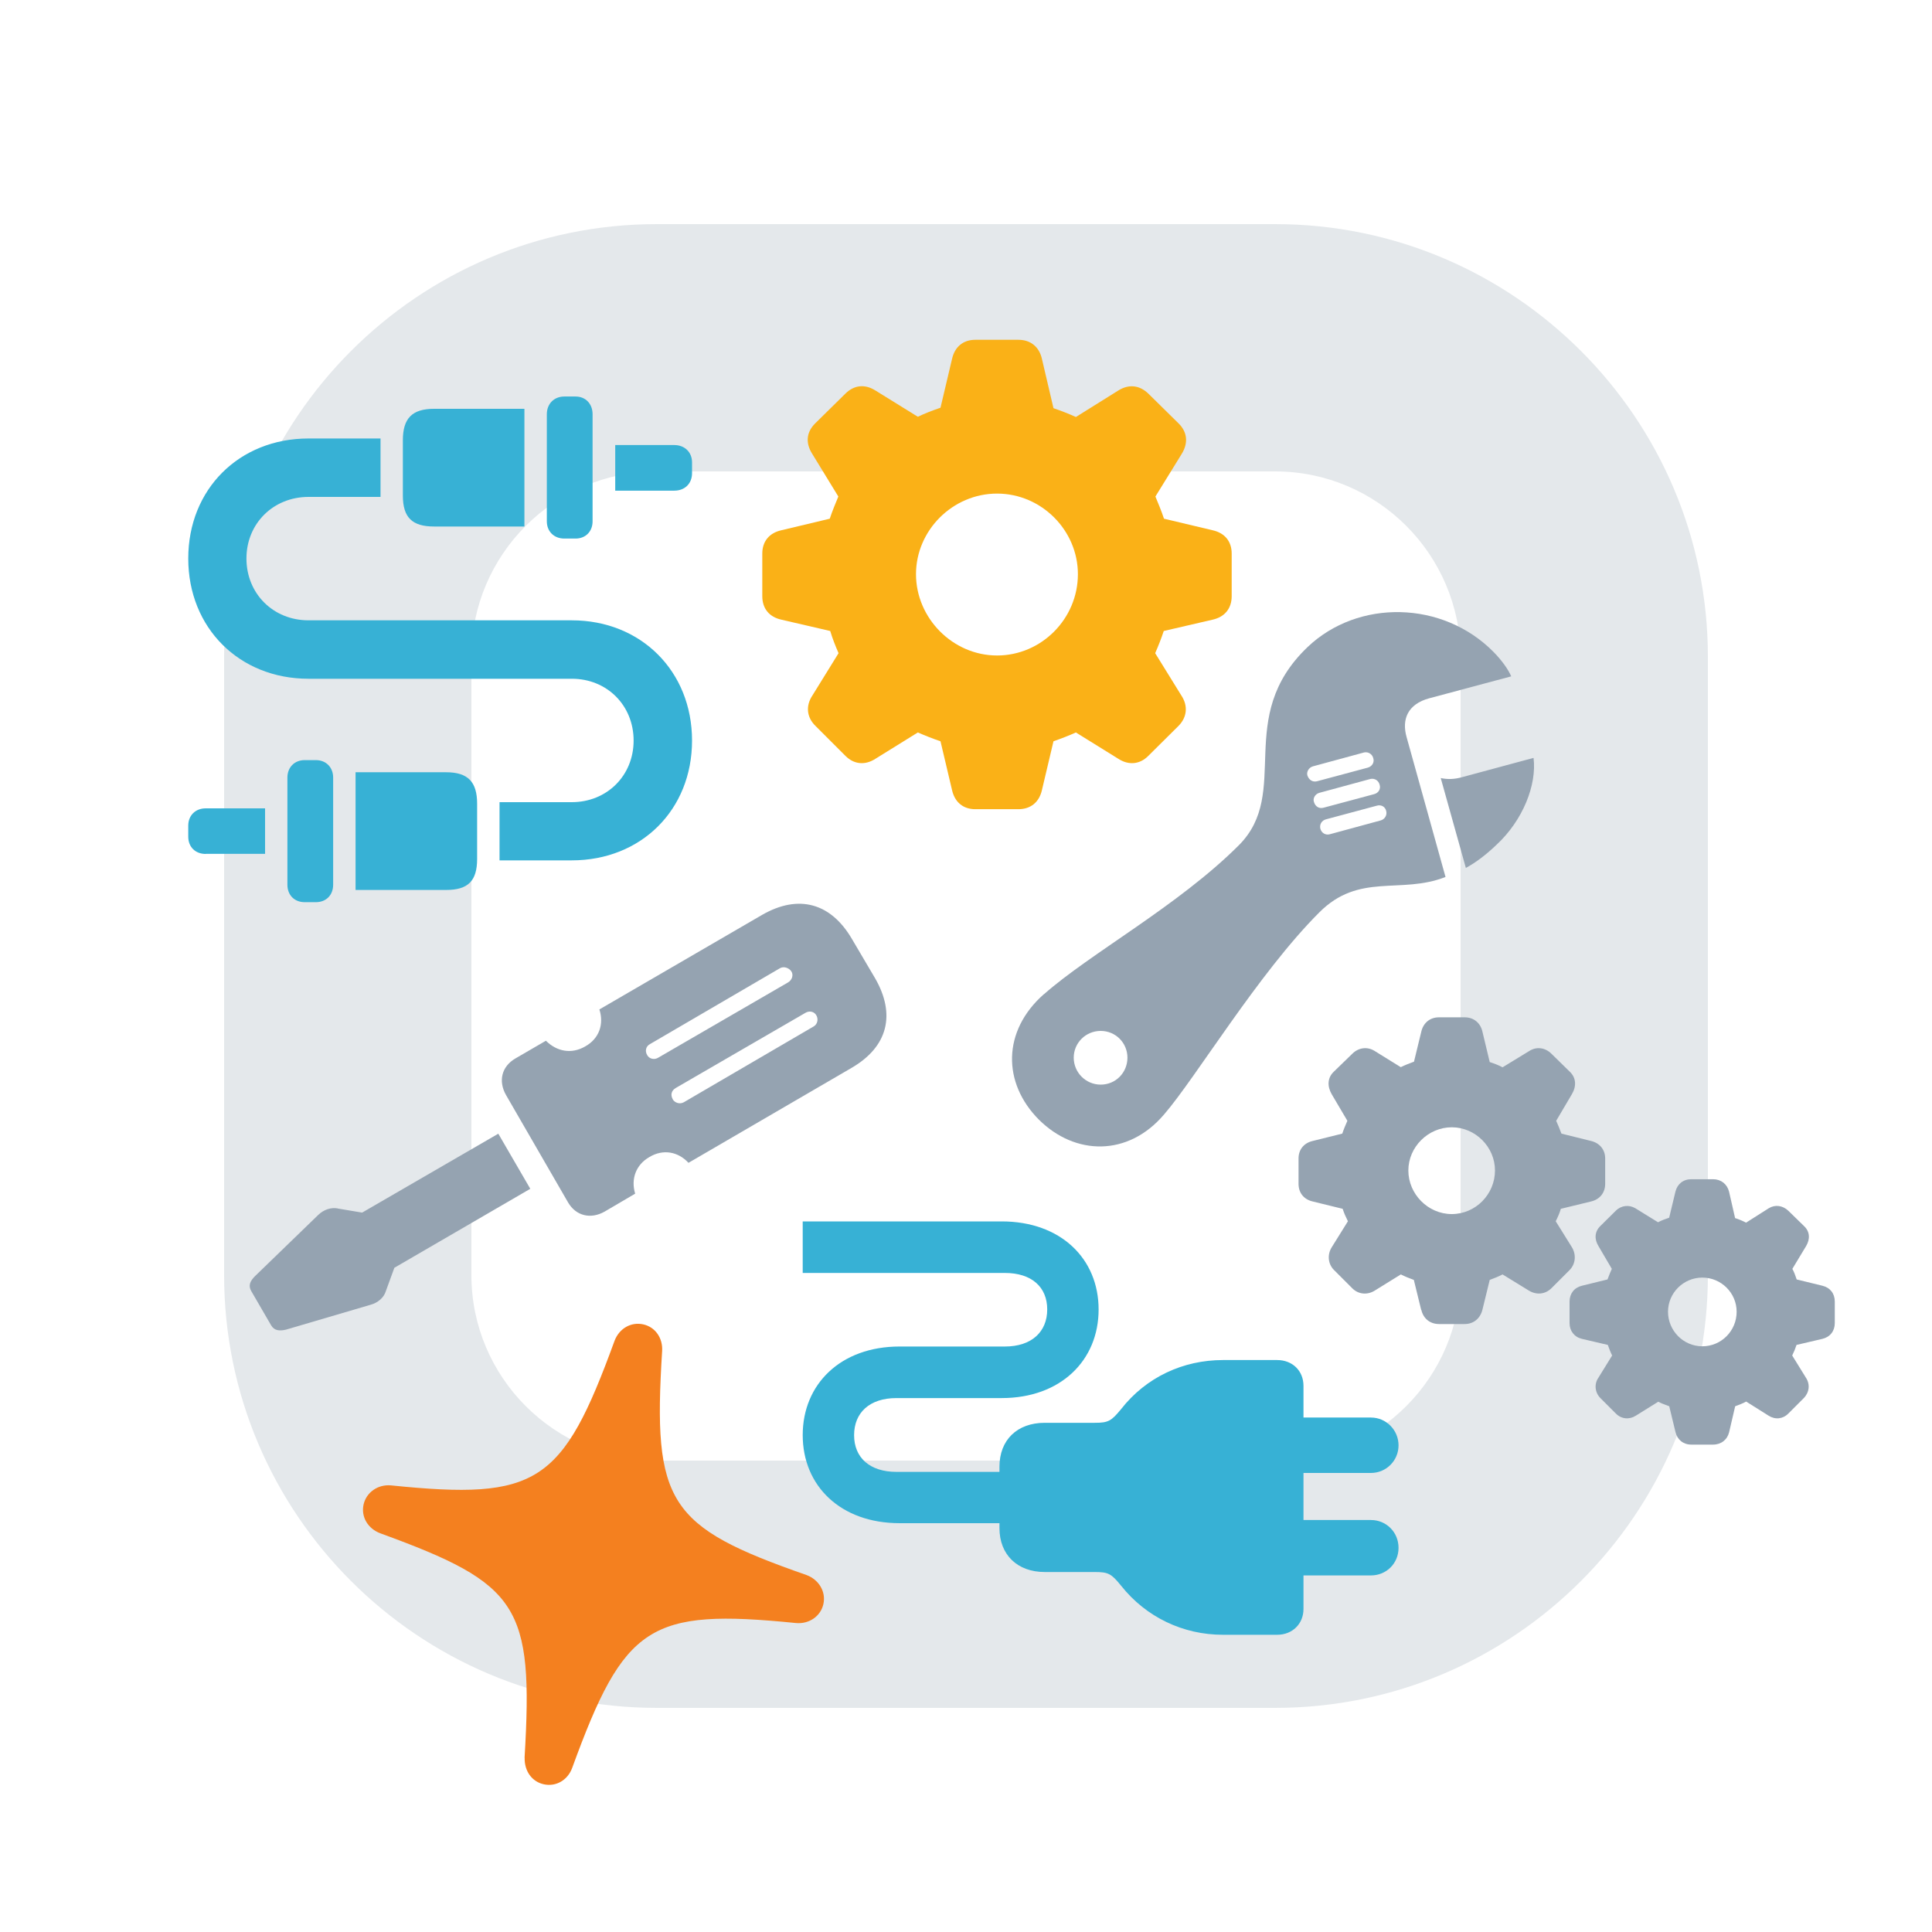
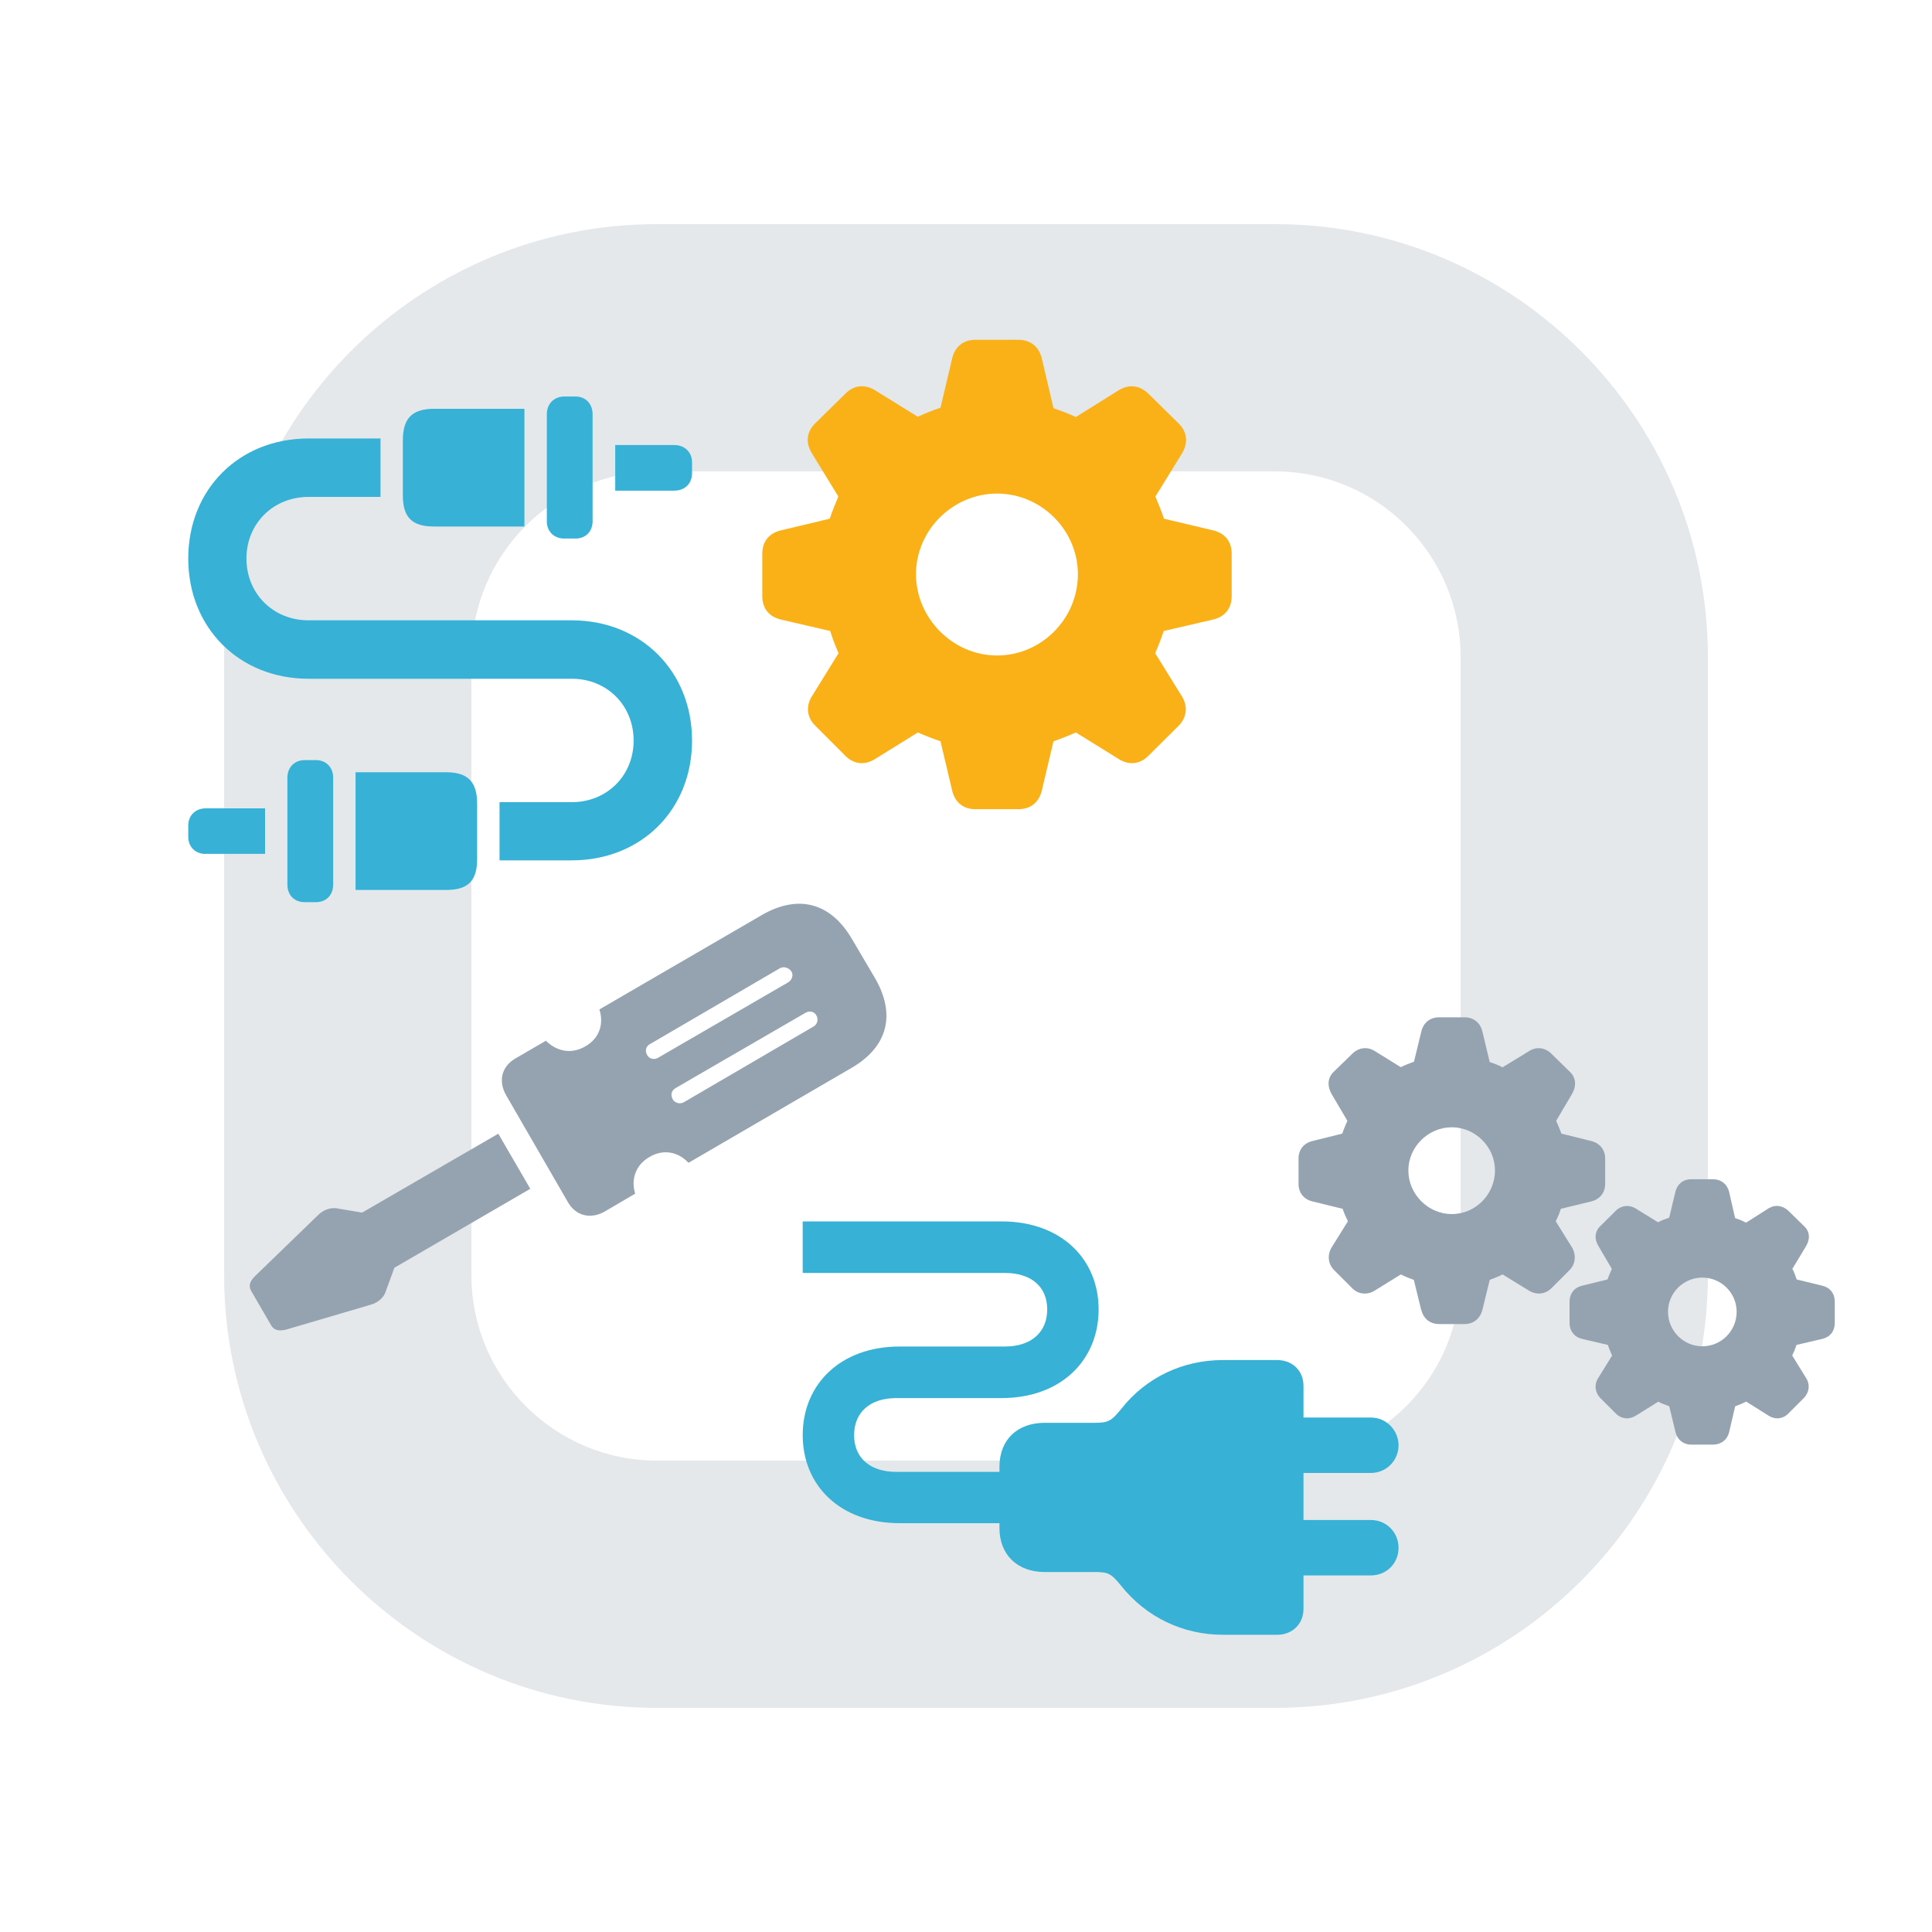
<svg xmlns="http://www.w3.org/2000/svg" viewBox="0 0 250 250">
  <path d="m165 221h-80c-30.88 0-56-25.12-56-56v-80c0-30.88 25.12-56 56-56h80c30.88 0 56 25.12 56 56v80c0 30.88-25.12 56-56 56zm-80-160c-13.23 0-24 10.77-24 24v80c0 13.23 10.77 24 24 24h80c13.23 0 24-10.77 24-24v-80c0-13.23-10.77-24-24-24z" fill="#e4e8eb" />
  <path d="m103.87 158.05h25.75c7.65 0 12.54 4.83 12.54 11.4s-4.89 11.46-12.54 11.46h-13.62c-3.49 0-5.48 1.9-5.48 4.8s2.02 4.75 5.48 4.75h13.33v-.67c0-3.46 2.29-5.68 5.86-5.68h6.47c1.76 0 2.14-.23 3.4-1.76 3.25-4.16 8.06-6.36 13.18-6.36h7.03c1.96 0 3.4 1.38 3.4 3.34v4.1h8.73c1.99 0 3.57 1.64 3.57 3.6s-1.58 3.57-3.57 3.57h-8.73v6.09h8.73c1.99 0 3.57 1.58 3.57 3.6s-1.58 3.57-3.57 3.57h-8.73v4.34c0 1.93-1.44 3.34-3.4 3.34h-7.03c-5.13 0-9.93-2.26-13.18-6.36-1.26-1.55-1.64-1.76-3.4-1.76h-6.47c-3.57 0-5.86-2.26-5.86-5.68v-.64h-12.92c-7.65 0-12.54-4.83-12.54-11.4s4.89-11.46 12.54-11.46h13.62c3.46 0 5.48-1.9 5.48-4.8s-2.02-4.72-5.48-4.72h-26.16v-6.68z" fill="#37b1d5" />
-   <path d="m135.08 128.66c5.95-5.27 17.4-11.46 25.22-19.28 6.86-6.86-.67-16.52 8.91-25.66 6.53-6.21 17.49-6.04 24.08.67 1.03 1.05 1.88 2.23 2.26 3.13l-10.61 2.84c-2.81.76-3.57 2.75-2.93 5.01l5.04 18.11c-5.83 2.29-11.16-.62-16.35 4.6-7.88 7.88-15.97 21.39-20.07 26.13-4.66 5.48-11.51 5.33-16.2.67-4.72-4.75-4.75-11.46.64-16.23zm10.81 8.2c0-1.9-1.52-3.46-3.46-3.46s-3.49 1.55-3.49 3.46 1.55 3.49 3.49 3.49 3.46-1.55 3.46-3.49zm31.11-37.53c.53-.15.88-.67.7-1.23-.15-.56-.7-.85-1.2-.73l-6.59 1.79c-.56.15-.88.73-.73 1.2.21.59.7.88 1.26.73zm.82 3.43c.56-.15.88-.67.7-1.23-.15-.56-.67-.85-1.2-.73l-6.59 1.79c-.56.15-.88.73-.7 1.2.18.59.67.88 1.23.73zm.85 3.4c.53-.15.85-.7.7-1.23-.12-.53-.64-.85-1.23-.67l-6.56 1.76c-.56.15-.85.67-.73 1.2.15.59.7.88 1.23.73zm7.76-5.48c.85.18 1.73.18 2.78-.12l9.23-2.49c.44 3.49-1.38 8.09-4.8 11.25-1.38 1.32-2.7 2.31-3.96 2.99z" fill="#95a3b1" />
  <path d="m43.7 156.38 3.16.53 17.62-10.21 4.14 7.13-17.59 10.22-1.12 3.07c-.23.76-.99 1.46-1.97 1.72l-10.95 3.22c-.81.18-1.49.15-1.91-.57l-2.56-4.41c-.44-.75-.13-1.34.49-1.96l8.16-7.9c.73-.71 1.69-1.01 2.53-.85zm26.94-21.71c1.42 1.41 3.32 1.76 5.08.74 1.81-1 2.46-2.89 1.84-4.79l21.1-12.26c4.68-2.67 8.86-1.53 11.59 3.16l2.99 5.07c2.7 4.69 1.65 8.86-3.04 11.59l-21.11 12.29c-1.34-1.45-3.28-1.81-5.04-.76-1.78 1.01-2.43 2.87-1.86 4.75l-3.95 2.32c-1.78 1.01-3.7.59-4.74-1.2l-8.02-13.88c-1.03-1.82-.57-3.7 1.22-4.74zm13.11 1.87c.27.47.87.62 1.36.36l16.87-9.78c.5-.29.74-.96.41-1.44-.31-.44-.97-.68-1.47-.39l-16.82 9.82c-.53.28-.67.91-.35 1.42zm3.3 5.72c.28.44.89.66 1.42.38l16.82-9.82c.47-.27.63-.89.37-1.39-.26-.52-.88-.69-1.42-.38l-16.79 9.73c-.57.33-.72.9-.39 1.47z" fill="#95a3b1" />
  <path d="m123.19 102.22-1.49-6.3c-1.03-.35-1.99-.73-2.93-1.14l-5.48 3.4c-1.35.88-2.78.73-3.87-.35l-3.9-3.9c-1.14-1.11-1.29-2.61-.38-3.96l3.37-5.45c-.41-.94-.79-1.9-1.08-2.87l-6.3-1.46c-1.61-.35-2.49-1.46-2.49-3.05v-5.51c0-1.55.88-2.67 2.49-3.02l6.24-1.49c.35-1.05.76-2.02 1.11-2.87l-3.37-5.51c-.88-1.38-.79-2.78.35-3.93l3.96-3.9c1.11-1.08 2.46-1.23 3.81-.41l5.54 3.43c.91-.44 1.9-.82 2.93-1.17l1.49-6.3c.35-1.58 1.44-2.49 3.02-2.49h5.57c1.58 0 2.7.91 3.05 2.49l1.49 6.36c1.03.35 1.99.73 2.9 1.14l5.54-3.46c1.35-.82 2.7-.64 3.81.41l3.96 3.9c1.14 1.14 1.23 2.55.38 3.93l-3.4 5.51c.35.85.76 1.82 1.11 2.87l6.27 1.49c1.61.35 2.49 1.46 2.49 3.02v5.51c0 1.58-.88 2.7-2.49 3.05l-6.3 1.46c-.32.97-.7 1.93-1.11 2.87l3.37 5.45c.91 1.35.76 2.84-.35 3.96l-3.93 3.9c-1.08 1.08-2.52 1.23-3.87.35l-5.48-3.4c-.91.41-1.9.79-2.9 1.14l-1.49 6.3c-.35 1.58-1.46 2.49-3.05 2.49h-5.57c-1.58 0-2.67-.91-3.02-2.49zm16.29-27.92c0-5.68-4.72-10.43-10.46-10.43s-10.49 4.75-10.49 10.43 4.75 10.52 10.49 10.52 10.46-4.75 10.46-10.52z" fill="#fab117" />
  <path d="m183.9 169.5-.95-3.88c-.59-.22-1.17-.44-1.68-.71l-3.39 2.1c-.95.59-2.12.49-2.91-.32l-2.34-2.34c-.81-.8-.9-2.03-.29-2.98l2.08-3.34c-.27-.54-.51-1.07-.68-1.61l-3.88-.95c-1.15-.27-1.83-1.12-1.83-2.29v-3.27c0-1.15.68-2 1.83-2.27l3.83-.95c.2-.61.44-1.15.66-1.66l-2.03-3.44c-.59-1.03-.56-2.12.27-2.91l2.39-2.32c.81-.81 1.93-.95 2.86-.39l3.42 2.12c.54-.27 1.12-.49 1.71-.71l.95-3.91c.27-1.12 1.12-1.83 2.29-1.83h3.32c1.15 0 2.03.71 2.29 1.83l.95 3.96c.61.2 1.17.41 1.66.68l3.47-2.12c.93-.59 2.05-.44 2.86.37l2.37 2.32c.83.78.88 1.88.27 2.91l-2.03 3.44c.22.51.46 1.05.68 1.66l3.83.95c1.12.27 1.83 1.12 1.83 2.27v3.27c0 1.17-.71 2.03-1.83 2.29l-3.91.95c-.15.54-.39 1.07-.66 1.61l2.08 3.34c.59.95.51 2.17-.29 2.98l-2.34 2.34c-.81.81-1.95.9-2.91.32l-3.42-2.1c-.51.27-1.07.49-1.66.71l-.95 3.88c-.29 1.12-1.15 1.83-2.29 1.83h-3.32c-1.17 0-2.03-.71-2.29-1.83zm9.55-18.04c0-3.05-2.54-5.59-5.59-5.59s-5.62 2.54-5.62 5.59 2.54 5.64 5.62 5.64 5.59-2.56 5.59-5.64zm23.36 33.86-.81-3.35c-.49-.2-.98-.34-1.42-.59l-2.91 1.81c-.85.54-1.88.44-2.59-.29l-1.98-1.98c-.73-.73-.83-1.83-.27-2.64l1.78-2.88c-.22-.44-.39-.9-.56-1.37l-3.34-.78c-1-.24-1.61-1.03-1.61-2.05v-2.78c0-1.03.61-1.81 1.61-2.05l3.3-.81c.2-.51.37-.98.56-1.37l-1.73-2.95c-.56-.9-.49-1.88.24-2.59l2-1.98c.71-.71 1.73-.8 2.54-.32l2.93 1.81c.44-.24.93-.42 1.44-.59l.81-3.37c.24-.98 1-1.61 2.05-1.61h2.81c1.05 0 1.83.63 2.08 1.61l.78 3.42c.49.15 1 .37 1.42.59l2.93-1.86c.83-.51 1.81-.37 2.54.32l2.03 1.98c.76.71.81 1.68.27 2.59l-1.78 2.95c.22.39.39.86.56 1.37l3.32.81c1 .24 1.61 1 1.61 2.05v2.78c0 1.05-.61 1.81-1.61 2.05l-3.34.78c-.15.46-.34.93-.56 1.37l1.78 2.88c.56.85.44 1.9-.29 2.64l-1.98 1.98c-.71.73-1.71.83-2.56.29l-2.91-1.83c-.46.27-.93.41-1.42.61l-.78 3.35c-.24.98-1.03 1.61-2.08 1.61h-2.81c-1.05 0-1.81-.63-2.05-1.61zm7.91-15.58c0-2.44-2-4.42-4.44-4.42s-4.44 1.98-4.44 4.42 1.98 4.47 4.44 4.47 4.44-2 4.44-4.47z" fill="#95a3b1" />
-   <path d="m67.88 227.44c1.17-19.71-.72-22.48-18.64-29.02-1.61-.59-2.54-2.11-2.2-3.71.35-1.6 1.86-2.66 3.57-2.5 18.95 1.93 22.16-.19 28.92-18.73.61-1.58 2.12-2.45 3.69-2.11 1.55.33 2.56 1.75 2.46 3.44-1.23 19.72.73 22.73 18.68 29 1.58.58 2.54 2.14 2.19 3.74s-1.86 2.63-3.56 2.47c-18.95-1.9-22.2.21-28.95 18.75-.58 1.58-2.09 2.46-3.66 2.12-1.55-.33-2.54-1.72-2.49-3.45z" fill="#f4801f" />
  <path d="m39.92 56.74h9.32v7.56h-9.32c-4.54 0-8.03 3.43-8.03 7.97s3.46 8 8.03 8h34.07c8.96 0 15.56 6.59 15.56 15.56s-6.59 15.5-15.56 15.5h-9.35v-7.53h9.35c4.54 0 8-3.43 8-7.97s-3.43-8-8-8h-34.07c-8.96 0-15.56-6.59-15.56-15.56s6.59-15.53 15.56-15.53zm-13.3 53.76c-1.35 0-2.26-.91-2.26-2.23v-1.44c0-1.29.91-2.23 2.26-2.23h7.68v5.89h-7.68zm12.8 6.24c-1.32 0-2.23-.91-2.23-2.26v-13.86c0-1.32.91-2.26 2.23-2.26h1.46c1.32 0 2.23.94 2.23 2.26v13.86c0 1.35-.91 2.26-2.23 2.26zm6.59-1.58v-15.23h11.72c2.81 0 4.01 1.23 4.01 4.07v7.15c0 2.84-1.17 4.01-4.01 4.01zm6.12-51.04v-7.15c0-2.84 1.2-4.07 4.04-4.07h11.69v15.23h-11.69c-2.84 0-4.04-1.17-4.04-4.01zm18.63 3.34v-13.86c0-1.35.94-2.29 2.26-2.29h1.46c1.29 0 2.2.94 2.2 2.29v13.86c0 1.32-.91 2.23-2.2 2.23h-1.46c-1.32 0-2.26-.91-2.26-2.23zm8.85-9.87h7.65c1.35 0 2.29.94 2.29 2.23v1.41c0 1.35-.94 2.26-2.29 2.26h-7.65v-5.89z" fill="#37b1d5" />
</svg>